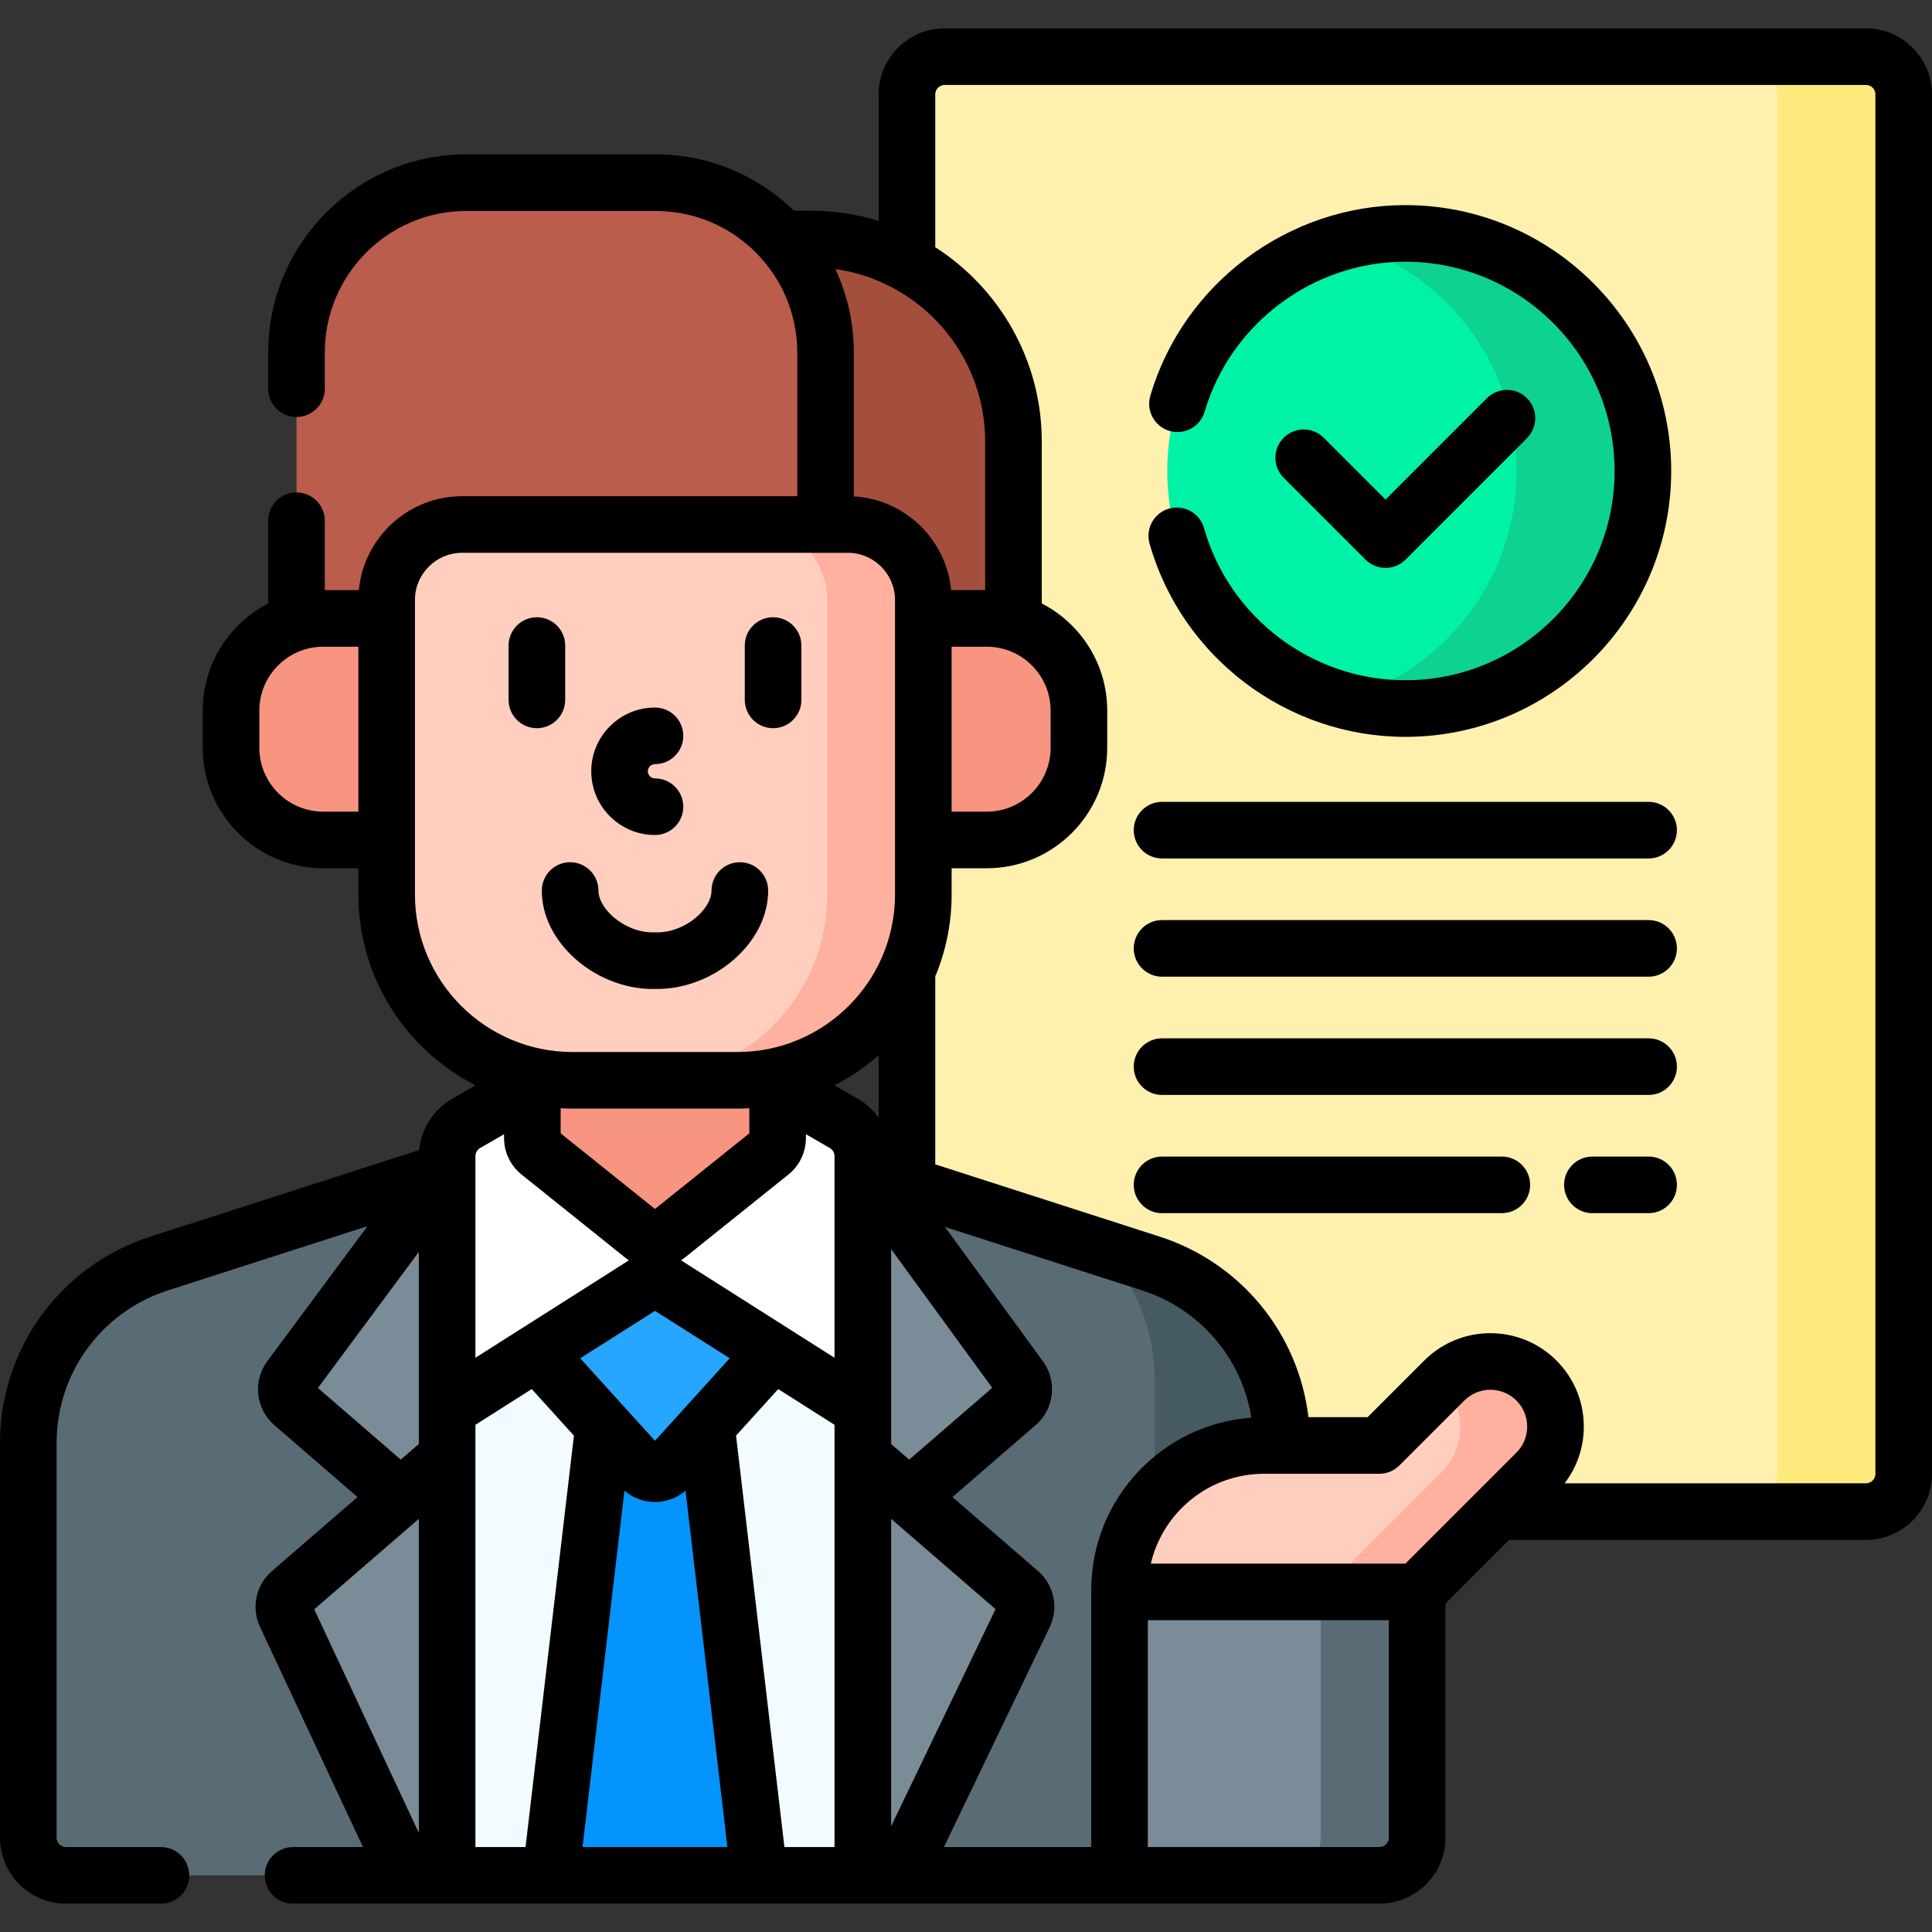
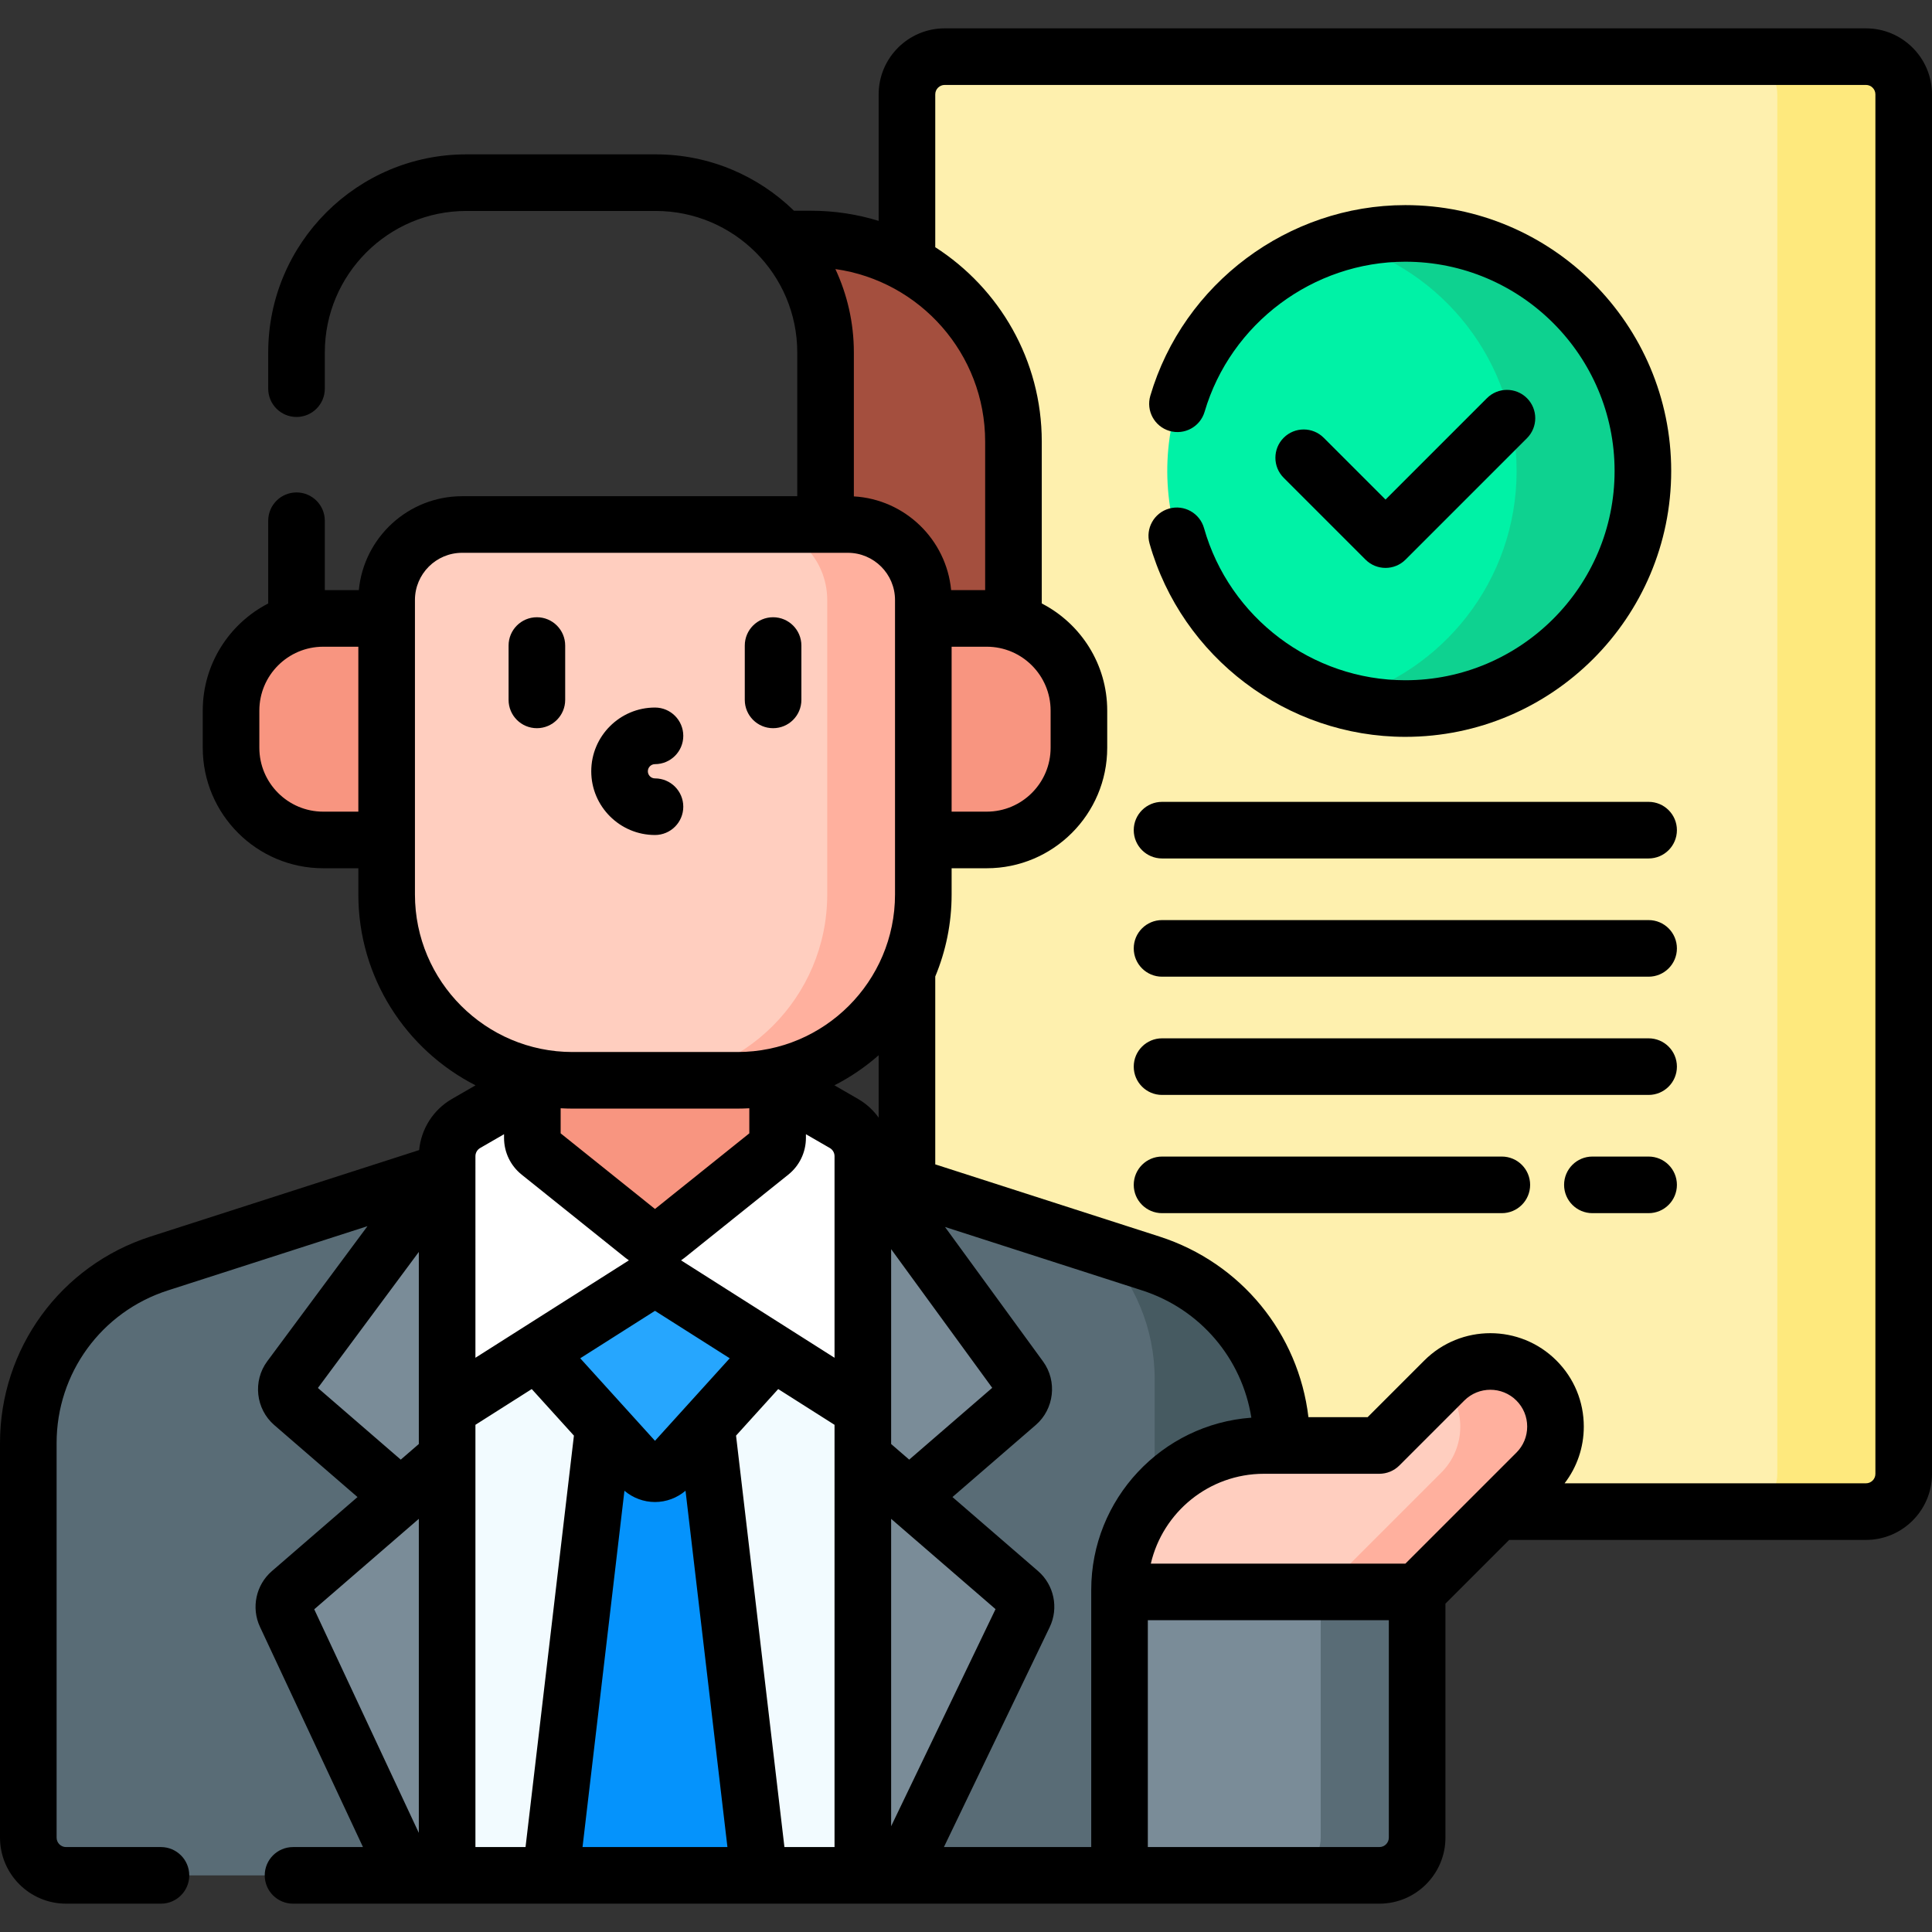
<svg xmlns="http://www.w3.org/2000/svg" id="Capa_1" enable-background="new 0 0 512 512" height="512" viewBox="0 0 512 512" width="512">
  <rect x="0" y="0" width="512" height="512" fill="#333333" stroke="none" />
  <g>
    <path d="m494.5 15.011h-244.149c-5.523 0-10 4.477-10 10v44.739c16.805 9.066 28.226 26.829 28.226 47.263v47.919c10.037 3.034 17.346 12.351 17.346 23.378v9.862c0 13.489-10.935 24.423-24.423 24.423h-16.812v14.451c0 7.202-1.559 14.036-4.337 20.202v56.786l64.623 20.802c20.667 6.653 34.68 25.883 34.68 47.595v.635h25.886l17.214-17.214c6.741-6.741 17.671-6.741 24.412 0s6.741 17.671 0 24.412l-10.328 10.328h97.662c5.523 0 10-4.477 10-10v-365.581c0-5.523-4.477-10-10-10z" fill="#fef0ae" />
    <g>
      <path d="m494.5 15.011h-33.5c5.523 0 10 4.477 10 10v365.582c0 5.523-4.477 10-10 10h33.5c5.523 0 10-4.477 10-10v-365.582c0-5.523-4.477-10-10-10z" fill="#fee97d" />
    </g>
    <g>
      <path d="m217.782 93.407v46.593h6.907c10.477 0 19 8.523 19 19v5.887h17.811c2.466 0 4.843.386 7.077 1.095v-48.969c0-29.641-24.029-53.67-53.67-53.67h-9.041c7.382 7.873 11.916 18.446 11.916 30.064z" fill="#a44f3e" />
    </g>
    <g>
      <g>
        <g>
          <path d="m304.975 334.837-76.314-24.565v63.196l-55.083-34.965-55.083 34.965v-63.196l-76.315 24.565c-20.668 6.653-34.68 25.883-34.68 47.595v104.557c0 5.523 4.477 10 10 10h279.186v-75.643c0-21.141 17.138-38.279 38.279-38.279h4.689v-.635c0-21.712-14.012-40.942-34.679-47.595z" fill="#596c76" />
          <path d="m306 396.336c7.019-8.122 17.388-13.269 28.966-13.269h4.689v-.635c0-21.712-14.012-40.942-34.68-47.595l-13.108-4.219c8.851 9.121 14.133 21.503 14.133 34.826z" fill="#465a61" />
          <g fill="#7a8c98">
            <path d="m76.842 365.221c-1.559 2.101-1.234 5.049.745 6.761l28.619 24.751 13.288-11.492v-77.516z" />
            <path d="m269.596 371.957c1.967-1.701 2.302-4.626.77-6.727l-42.705-58.581v78.593l13.287 11.492z" />
          </g>
          <g>
            <g>
              <path d="m119.494 385.241-42.555 36.804c-1.692 1.464-2.206 3.874-1.258 5.9l32.297 69.043h11.516z" fill="#7a8c98" />
            </g>
            <g>
-               <path d="m270.183 422.018-42.522-36.776v111.747h10.56l33.198-69.022c.977-2.035.471-4.472-1.236-5.949z" fill="#7a8c98" />
+               <path d="m270.183 422.018-42.522-36.776v111.747h10.56l33.198-69.022c.977-2.035.471-4.472-1.236-5.949" fill="#7a8c98" />
            </g>
          </g>
          <g>
            <path d="m118.494 496.989h110.166v-125.242l-51.686-32.81c-1.019-.646-2.194-.987-3.397-.987-1.205 0-2.38.341-3.397.987l-51.686 32.809z" fill="#f2fbff" />
          </g>
          <g>
            <g>
              <path d="m176.542 388.237c-.768.848-1.82 1.314-2.964 1.314s-2.197-.467-2.965-1.314l-10.515-11.61-14.154 120.361h55.269l-14.154-120.361z" fill="#0593fc" />
            </g>
          </g>
          <g>
            <path d="m173.577 337.318-32.023 20.327 28.317 31.263c1.985 2.191 5.427 2.191 7.412 0l28.317-31.264z" fill="#26a6fe" />
          </g>
          <g>
-             <path d="m85.654 164.887h17.812v-5.887c0-10.477 8.523-19 19-19h96.317v-46.593c0-24.853-20.147-45-45-45h-50.205c-24.853 0-45 20.147-45 45v72.575c2.233-.709 4.61-1.095 7.076-1.095z" fill="#bb5d4c" />
-           </g>
+             </g>
          <g>
            <path d="m223.66 297.741-22.748-13.134c-.76.039-1.525.059-2.295.059h-50.08c-.77 0-1.535-.02-2.295-.059l-22.748 13.134c-3.094 1.786-5 5.088-5 8.66v67.067l55.083-34.965 55.083 34.965v-67.067c0-3.573-1.906-6.874-5-8.66z" fill="#fff" />
          </g>
          <g>
            <path d="m195.441 285.294h-43.729c-3.655 0-7.211-.422-10.635-1.196v17.45c0 1.517.689 2.952 1.873 3.901l27.5 22.043c1.827 1.465 4.427 1.465 6.254 0l27.5-22.043c1.184-.949 1.873-2.384 1.873-3.901v-17.45c-3.424.774-6.981 1.196-10.636 1.196z" fill="#f89580" />
          </g>
          <g fill="#f89580">
            <path d="m102.465 163.887h-16.811c-13.489 0-24.423 10.935-24.423 24.423v9.862c0 13.489 10.935 24.423 24.423 24.423h16.812v-58.708z" />
            <path d="m261.5 163.887h-16.812v58.708h16.812c13.488 0 24.423-10.935 24.423-24.423v-9.862c0-13.488-10.934-24.423-24.423-24.423z" />
          </g>
          <g>
            <path d="m224.689 139h-102.224c-11.046 0-20 8.954-20 20v78.047c0 27.198 22.049 49.247 49.247 49.247h43.729c27.198 0 49.247-22.049 49.247-49.247v-78.047c.001-11.046-8.954-20-19.999-20z" fill="#ffcebf" />
          </g>
          <g>
            <path d="m224.689 139h-25.465c11.046 0 20 8.954 20 20v78.047c0 27.198-22.049 49.247-49.247 49.247h25.465c27.198 0 49.247-22.049 49.247-49.247v-78.047c0-11.046-8.955-20-20-20z" fill="#ffb09e" />
          </g>
        </g>
      </g>
    </g>
    <g>
      <g>
        <ellipse cx="372.426" cy="124.813" fill="#00f2a6" rx="62.959" ry="62.959" transform="matrix(.338 -.941 .941 .338 128.978 433.054)" />
      </g>
      <g>
        <path d="m372.426 61.855c-5.796 0-11.403.799-16.733 2.266 26.645 7.331 46.225 31.718 46.225 60.693s-19.58 53.362-46.225 60.693c5.33 1.467 10.937 2.266 16.733 2.266 34.771 0 62.959-28.188 62.959-62.958s-28.188-62.96-62.959-62.96z" fill="#0ed290" />
      </g>
    </g>
    <g>
      <path d="m365.555 496.989h-68.869v-75.113h78.869v65.113c0 5.523-4.477 10-10 10z" fill="#7a8c98" />
    </g>
    <g>
      <path d="m350 421.875v65.113c0 5.523-4.477 10-10 10h25.555c5.523 0 10-4.477 10-10v-65.113z" fill="#596c76" />
    </g>
    <g>
      <path d="m407.166 365.853c-6.741-6.741-17.671-6.741-24.412 0l-17.214 17.214h-30.575c-21.141 0-38.279 17.138-38.279 38.279v.529h78.869l31.61-31.61c6.742-6.741 6.742-17.671.001-24.412z" fill="#ffcebf" />
    </g>
    <g>
      <path d="m407.166 365.853c-6.741-6.741-17.671-6.741-24.412 0l-.425.425c6.337 6.767 6.22 17.382-.384 23.987l-31.61 31.61h25.221l31.61-31.61c6.741-6.741 6.741-17.671 0-24.412z" fill="#ffb09e" />
    </g>
    <g>
      <path d="m436.898 212.5h-128.944c-4.142 0-7.5 3.358-7.5 7.5s3.358 7.5 7.5 7.5h128.944c4.142 0 7.5-3.358 7.5-7.5s-3.358-7.5-7.5-7.5z" />
      <path d="m436.898 243.833h-128.944c-4.142 0-7.5 3.358-7.5 7.5s3.358 7.5 7.5 7.5h128.944c4.142 0 7.5-3.358 7.5-7.5s-3.358-7.5-7.5-7.5z" />
      <path d="m436.898 275.167h-128.944c-4.142 0-7.5 3.358-7.5 7.5s3.358 7.5 7.5 7.5h128.944c4.142 0 7.5-3.358 7.5-7.5s-3.358-7.5-7.5-7.5z" />
      <path d="m398 306.5h-90.046c-4.142 0-7.5 3.358-7.5 7.5s3.358 7.5 7.5 7.5h90.046c4.142 0 7.5-3.358 7.5-7.5s-3.358-7.5-7.5-7.5z" />
      <path d="m149.78 185.478v-14.402c0-4.142-3.358-7.5-7.5-7.5s-7.5 3.358-7.5 7.5v14.402c0 4.142 3.358 7.5 7.5 7.5s7.5-3.358 7.5-7.5z" />
      <path d="m204.875 192.978c4.142 0 7.5-3.358 7.5-7.5v-14.402c0-4.142-3.358-7.5-7.5-7.5s-7.5 3.358-7.5 7.5v14.402c0 4.142 3.357 7.5 7.5 7.5z" />
      <path d="m173.577 221.284c4.142 0 7.5-3.358 7.5-7.5s-3.358-7.5-7.5-7.5c-1.042 0-1.889-.848-1.889-1.889s.848-1.889 1.889-1.889c4.142 0 7.5-3.358 7.5-7.5s-3.358-7.5-7.5-7.5c-9.312 0-16.889 7.577-16.889 16.889s7.577 16.889 16.889 16.889z" />
-       <path d="m173.577 262.079c7.892.191 16.147-3.115 22.095-8.879 5.107-4.949 7.911-11.065 7.894-17.22-.011-4.136-3.367-7.48-7.5-7.48-.007 0-.014 0-.021 0-4.142.011-7.491 3.378-7.48 7.52.005 2.015-1.209 4.35-3.333 6.409-3.099 3.003-7.46 4.786-11.401 4.652-.169-.006-.339-.006-.509 0-3.934.148-8.303-1.649-11.401-4.652-2.124-2.058-3.338-4.394-3.333-6.408.011-4.143-3.337-7.509-7.479-7.521-.007 0-.014 0-.021 0-4.132 0-7.488 3.344-7.5 7.479-.017 6.155 2.786 12.271 7.893 17.221 5.783 5.605 13.734 8.888 21.438 8.888.219-.001.439-.004.658-.009z" />
      <path d="m319.078 139.956c-1.129-3.985-5.277-6.3-9.26-5.172-3.985 1.129-6.301 5.275-5.172 9.26 8.544 30.162 36.417 51.228 67.781 51.228 38.851 0 70.458-31.607 70.458-70.458s-31.607-70.458-70.458-70.458c-31.027 0-58.817 20.777-67.581 50.526-1.17 3.973 1.102 8.143 5.075 9.313 3.972 1.17 8.144-1.101 9.313-5.075 6.896-23.413 28.77-39.764 53.192-39.764 30.58 0 55.458 24.878 55.458 55.458s-24.878 55.458-55.458 55.458c-24.687 0-46.625-16.579-53.348-40.316z" />
      <path d="m367.179 150.501c1.919 0 3.839-.732 5.303-2.197l32.179-32.179c2.929-2.929 2.929-7.678 0-10.606-2.929-2.929-7.678-2.929-10.606 0l-26.875 26.875-16.383-16.382c-2.929-2.929-7.678-2.929-10.606 0-2.929 2.929-2.929 7.678 0 10.606l21.686 21.686c1.463 1.465 3.383 2.197 5.302 2.197z" />
      <path d="m494.5 7.511h-244.148c-9.649 0-17.5 7.851-17.5 17.5v33.523c-5.677-1.746-11.702-2.69-17.944-2.69h-4.499c-9.467-9.233-22.39-14.937-36.626-14.937h-50.205c-28.949 0-52.5 23.551-52.5 52.5v9.593c0 4.142 3.358 7.5 7.5 7.5s7.5-3.358 7.5-7.5v-9.593c0-20.678 16.822-37.5 37.5-37.5h50.205c20.678 0 37.5 16.822 37.5 37.5v38.093h-88.816c-14.282 0-26.052 10.945-27.373 24.887h-9.016v-18.387c0-4.142-3.358-7.5-7.5-7.5s-7.5 3.358-7.5 7.5v21.924c-10.29 5.305-17.347 16.034-17.347 28.386v9.862c0 17.603 14.321 31.923 31.923 31.923h9.312v6.951c0 22.047 12.646 41.183 31.057 50.574l-6.279 3.625c-4.925 2.844-8.139 7.931-8.664 13.534l-71.198 22.918c-23.855 7.679-39.882 29.676-39.882 54.735v104.557c0 9.649 7.851 17.5 17.5 17.5h25.154c4.142 0 7.5-3.358 7.5-7.5s-3.358-7.5-7.5-7.5h-25.154c-1.378 0-2.5-1.122-2.5-2.5v-104.557c0-18.522 11.846-34.78 29.478-40.456l52.903-17.029-26.562 35.806c-3.874 5.224-3.056 12.647 1.863 16.901l22.06 19.079-22.708 19.64c-4.211 3.643-5.504 9.708-3.145 14.75l27.302 58.365h-18.537c-4.142 0-7.5 3.358-7.5 7.5s3.358 7.5 7.5 7.5h287.901c9.649 0 17.5-7.851 17.5-17.5v-62.007l16.889-16.889h94.556c9.649 0 17.5-7.851 17.5-17.5v-365.581c0-9.649-7.851-17.5-17.5-17.5zm-399.535 207.585h-9.312c-9.332 0-16.923-7.592-16.923-16.923v-9.862c0-9.332 7.592-16.923 16.923-16.923h9.312zm16.029 270.64-27.718-59.255 27.718-23.973zm0-103.059-4.788 4.141-21.958-18.991 26.746-36.054zm150.083-265.663v39.374h-9.016c-1.271-13.42-12.224-24.059-25.779-24.838v-38.143c0-7.892-1.761-15.377-4.894-22.099 22.399 3.161 39.689 22.448 39.689 45.706zm.423 54.373c9.332 0 16.923 7.591 16.923 16.923v9.862c0 9.332-7.592 16.923-16.923 16.923h-9.312v-43.708zm-151.535 65.66v-78.047c0-6.893 5.607-12.5 12.5-12.5h102.223c6.893 0 12.5 5.607 12.5 12.5v78.047c0 23.02-18.728 41.747-41.747 41.747h-43.729c-23.019 0-41.747-18.728-41.747-41.747zm152.985 130.742-22.002 19.029-4.788-4.141v-51.637zm-64.373-74.086v6.645l-25 20.04-25-20.039v-6.645c1.038.057 2.083.091 3.135.091h43.729c1.053-.001 2.098-.035 3.136-.092zm-72.583 12.698c0-.89.479-1.72 1.25-2.165l6.333-3.656v.969c0 3.813 1.707 7.369 4.682 9.753l27.5 22.043c.294.236.597.456.905.662l-40.67 25.817zm13.279 183.088h-13.279v-111.899l14.925-9.474 11.176 12.339zm15.103 0 11.105-94.429c2.247 1.911 5.116 2.993 8.096 2.992 2.98 0 5.849-1.082 8.095-2.993l11.105 94.43zm19.201-107.661-19.807-21.869 19.808-12.574 19.808 12.573zm47.583 107.661h-13.279l-12.822-109.034 11.175-12.338 14.926 9.475zm0-129.665-40.67-25.817c.308-.206.611-.426.905-.662l27.499-22.042c2.977-2.385 4.684-5.94 4.684-9.754v-.969l6.333 3.656c.771.445 1.25 1.275 1.25 2.165v53.423zm11.692-63.638c-1.423-1.985-3.263-3.683-5.441-4.94l-6.279-3.625c4.243-2.164 8.174-4.851 11.72-7.966zm3.308 106.323 27.669 23.93-27.669 57.53zm53.027 18.837v68.143h-39.037l28.026-58.271c2.44-5.073 1.171-11.189-3.087-14.873l-22.676-19.611 22.088-19.104c4.879-4.219 5.724-11.607 1.924-16.819l-25.99-35.651 52.24 16.816c15.459 4.976 26.468 18.087 28.948 33.726-23.686 1.719-42.436 21.527-42.436 45.644zm78.868 65.643c0 1.378-1.122 2.5-2.5 2.5h-61.369v-60.113h63.869zm33.807-102.027-29.414 29.414h-67.466c3.167-13.625 15.409-23.809 29.983-23.809h30.575c1.989 0 3.897-.79 5.303-2.197l17.213-17.213c3.807-3.805 9.999-3.806 13.805 0 1.844 1.843 2.859 4.294 2.859 6.902s-1.014 5.059-2.858 6.903zm95.138 5.631c0 1.378-1.122 2.5-2.5 2.5h-79.868c3.298-4.297 5.09-9.527 5.09-15.034 0-6.614-2.576-12.833-7.253-17.509-9.654-9.655-25.364-9.654-35.018 0l-15.017 15.017h-15.686c-2.627-22.14-17.827-40.901-39.475-47.869l-59.421-19.127v-49.787c2.791-6.697 4.337-14.039 4.337-21.737v-6.951h9.312c17.603 0 31.923-14.321 31.923-31.923v-9.862c0-12.352-7.057-23.08-17.346-28.386v-42.911c0-21.604-11.268-40.614-28.226-51.5v-40.503c0-1.378 1.122-2.5 2.5-2.5h244.148c1.378 0 2.5 1.122 2.5 2.5z" />
      <path d="m436.898 306.5h-14.898c-4.142 0-7.5 3.358-7.5 7.5s3.358 7.5 7.5 7.5h14.898c4.142 0 7.5-3.358 7.5-7.5s-3.358-7.5-7.5-7.5z" />
    </g>
  </g>
</svg>